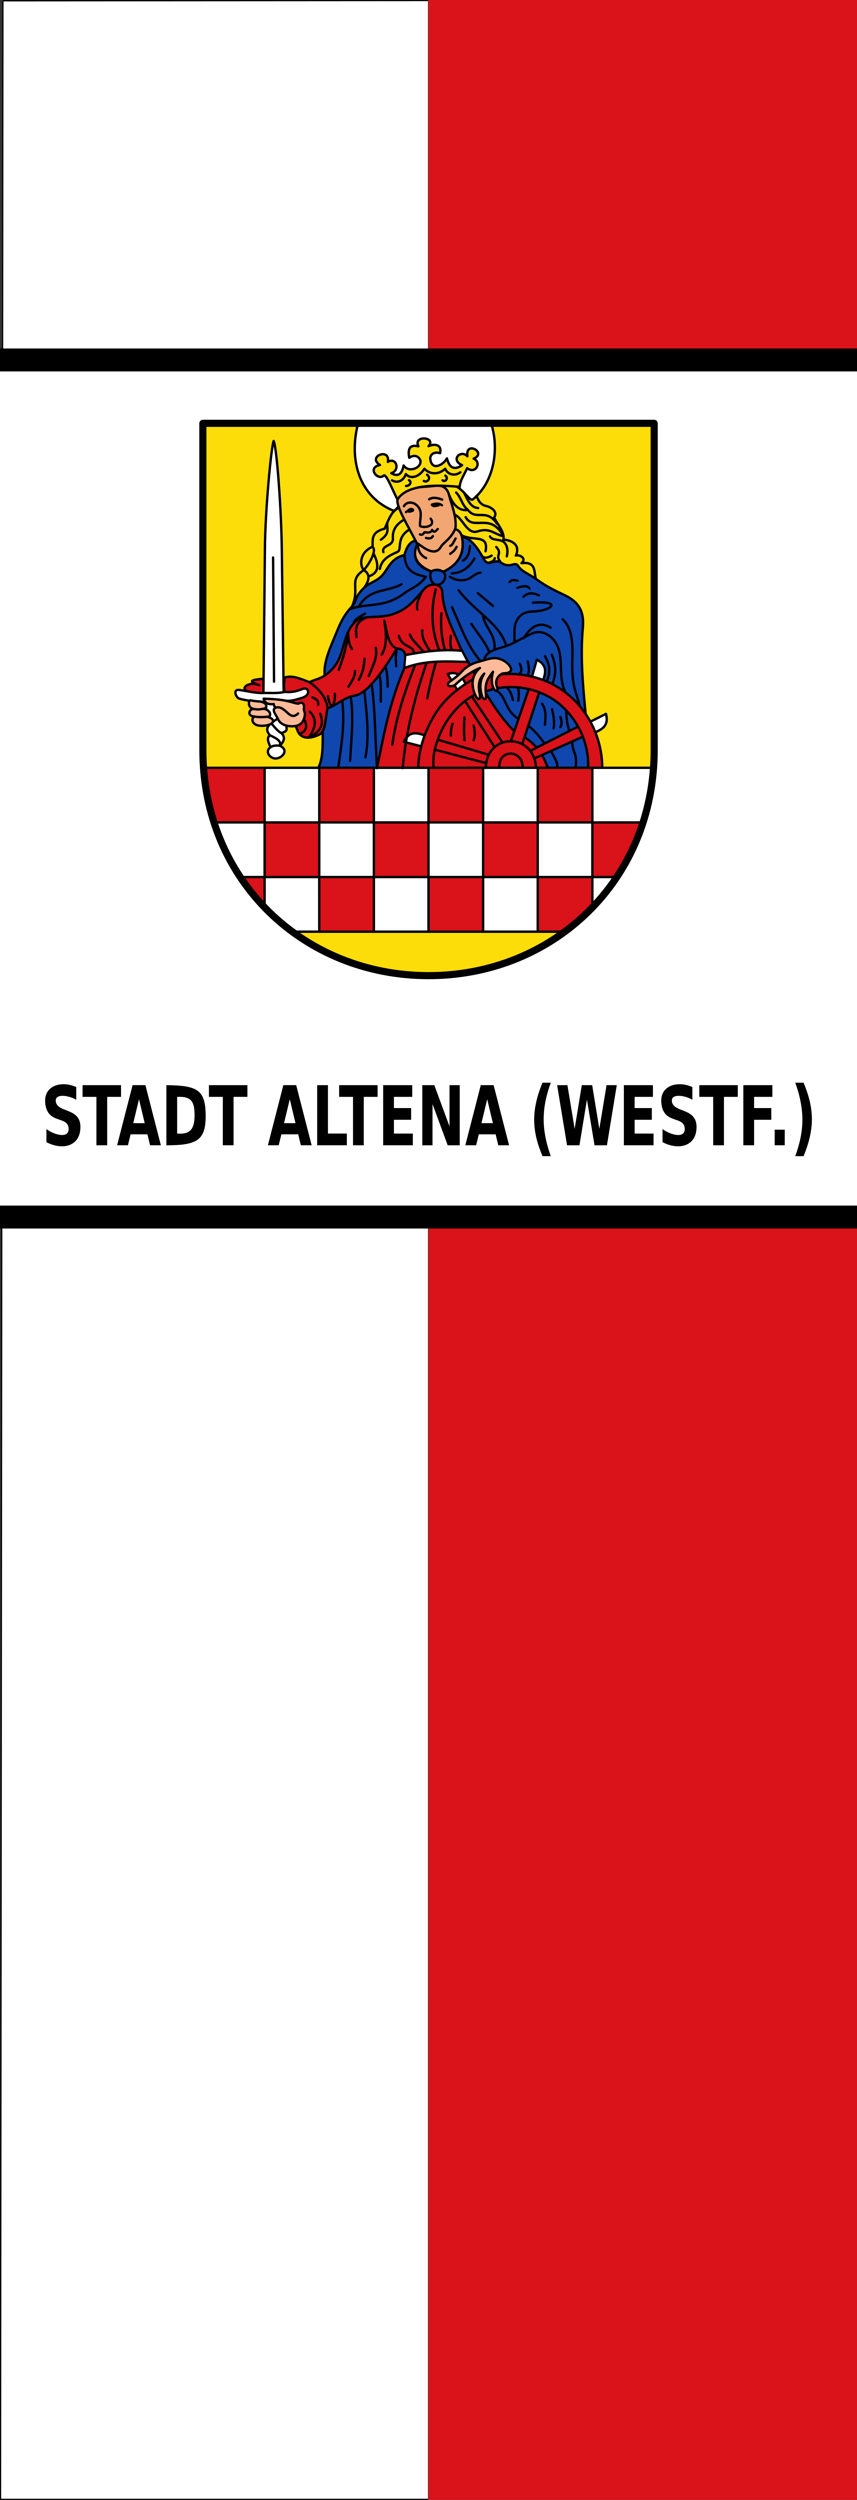
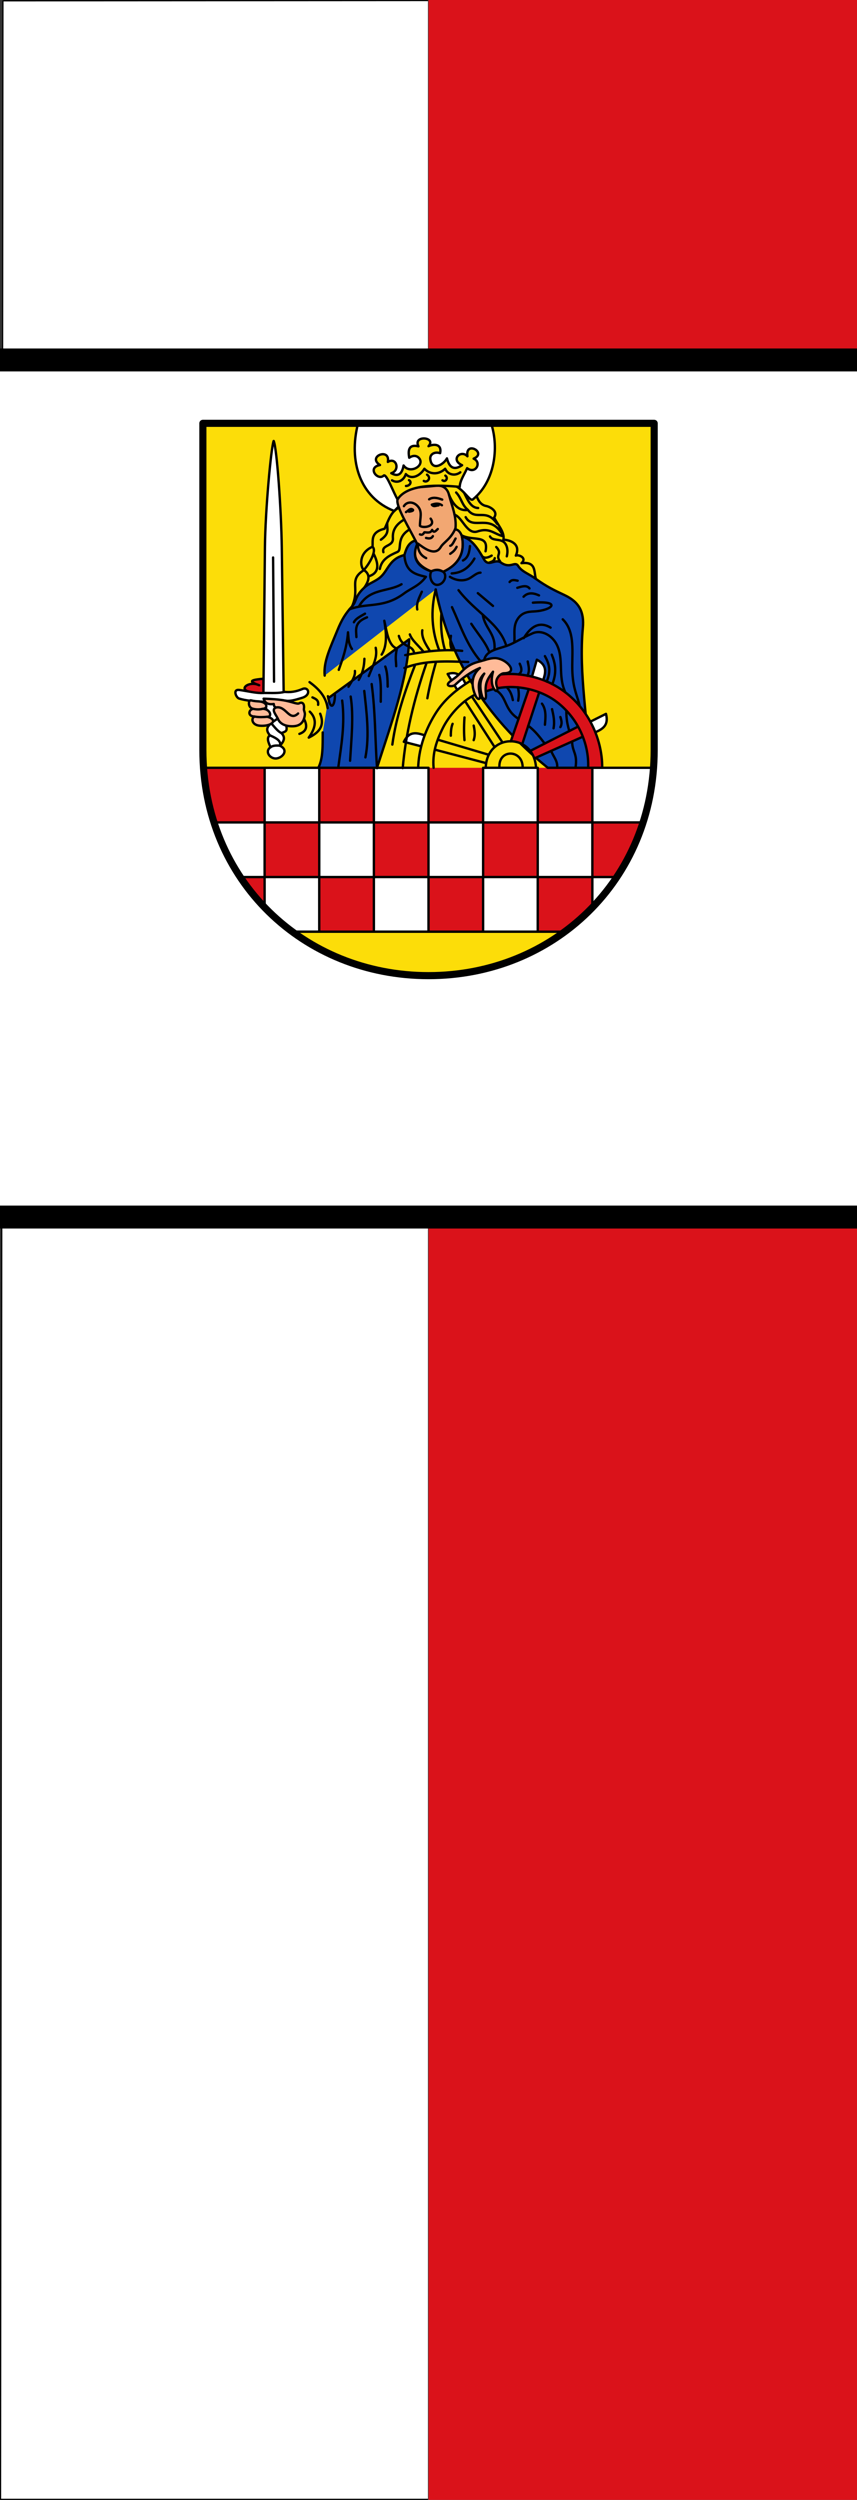
<svg xmlns="http://www.w3.org/2000/svg" width="300" height="875">
  <rect width="100%" height="100%" fill="#333333" stroke="none" />
  <path fill="#fff" stroke="#000" stroke-width=".399" d="M149.8 874.8H.2L1.042.3l148.76-.1" />
  <path fill="#da121a" d="M150 0h150v875H150" color="#000" />
  <path fill="#fff" d="M0 125.99h300v300H0z" />
  <g fill="none" stroke="#000" stroke-width="8.03">
    <path d="M300 125.99H0M300 425.99H0" />
  </g>
  <g fill-rule="evenodd">
    <path fill="#fcdd09" d="M71.02 148.17H229V262.5c0 45.733-35.34 78.993-78.991 78.993-43.653 0-78.991-33.26-78.991-78.993V148.17" />
    <path fill="#da121a" d="M71.02 268.74H229c-2.898 20.767-8.01 40.26-32.844 57.37h-92.71c-16.12-13.509-30.349-28.27-32.428-57.37" />
    <g stroke="#000" stroke-linejoin="round" stroke-width=".831">
      <path fill="#fff" stroke-linecap="round" d="M125.33 148.24c-3.378 13.234.677 25.936 12.685 30.621 3.784-3.843 7.436-8.175 12.648-8.841 3.089-.395 7.704-.874 9.845.708 2.723 2.01 4.171 4.825 5.05 4.055 7.647-6.246 9.125-17.951 6.425-26.388z" />
      <path fill="#f2a772" d="M139.16 174.81c-.674 2.463 4.361 10.423 6.874 15.601-2.403 5.04 1.114 8.091 4.943 9.577 1.596-.683 2.574-.806 4.171.154 5.251-2.403 7.751-6.66 6.565-12.28-.281-1.333-1.397-2.68-2.317-2.472.579-4.388-1.204-8.244-2.24-12.28-.582-2.266-2.317-3.444-4.788-3.089-4.925.708-11.876-.075-13.207 4.789z" />
      <g stroke-linecap="round">
        <path fill="#da121a" d="M92.22 242.55v-4.989c-3.328.342-6.282.634-1.489 2.284-3.576-1.701-7.683 1.52-3.01 2.394 2.276.426 3.159.355 4.501.31z" />
        <g fill="#0f47af">
          <path d="M112.97 256.37c-.037 4.442.171 9.05-1.545 12.369h20.544c5.01-15.577 10.686-30.925 11.276-44.984l-28.27 20.566" />
          <path d="M113.66 236.47c-.486-4.878 1.99-9.805 4.413-15.782 1.568-3.868 2.952-6.06 5.165-8.452 1.725-1.867.809-3.316 4.257-6.532 1.859-1.733 4.117-2.18 5.941-3.948 2.582-2.501 2.969-6.175 8.115-7.483.608-1.942 1.271-4.345 3.861-5.097l.618 1.236c-2.17 5.221.638 8.223 4.943 9.577 1.287-.669 2.722-.698 4.171.154 5.233-2.424 7.713-6.357 6.565-12.28 3.296.508 5.729 4.325 7.646 7.801 1.622 2.941 3.67-.027 5.792 1.081 3.469 2.631 5.04-.534 6.235 1.341 1.294 2.035 3.682 2.711 6.199 4.529 3.748 2.707 6.55 4.03 10.117 5.715 5.13 2.424 6.839 5.956 6.333 11.431-1.48 16.03 1.837 32.913 2.549 48.978h-14.829c-19.632-15.937-33.995-35.788-39.23-62.42" />
        </g>
-         <path fill="#da121a" d="M99.7 237.14c-1.247 6.236 2.141 12.576 4.466 18.61 1.228 3.187 4.659 2.805 7.569 1.39 2.442-1.187 2.082-6.02 2.935-9.268 2.858-.789 6.084-3.917 9.34-4.356 4.807-.648 10.593-9.521 14.911-16.498 4.15.182 2.737 3.904 2.626 6.797-5.521 13.143-7.187 23.735-9.577 34.921h59.778c-2.43-6.78-5.613-9.497-12.05-13.14-6.796-6.811-12.821-18.376-18.536-28.886-2.572-6.356-6.03-12.358-6.333-19.463-.133-3.135-4.221-3.412-6.179-1.236-3.891 4.327-5.983 7.374-11.585 9.114-4.337 1.347-10.17.205-12.357 2.163-4.899 4.384-3.947 11.388-7.569 15.91-3.516 4.389-6 4.228-8.804 5.561-2.78-.975-5.856-2.565-8.637-1.619z" />
      </g>
    </g>
    <g fill="#fff">
-       <path d="M142.28 229.32c6.55-1.484 12.34-1.929 19.09-1.453l1.965 3.856c-7.547.188-14.401-1.081-21.405 1.82z" />
      <path stroke="#000" stroke-linecap="round" stroke-linejoin="round" stroke-width=".831" d="m160.05 241.47-3.347-5.563c3.613-1.117 5.066.974 6.281 3.443" />
    </g>
    <g stroke="#000" stroke-linecap="round" stroke-linejoin="round" stroke-width=".831">
      <g fill="#da121a">
        <path d="m178.81 259.47 6.666-19.334 3.604 1.201-6.268 19.13M185.61 262.84l17.777-9.05 1.42 3.714-17.79 7.97" />
      </g>
      <g fill="#fff">
        <path d="m206.23 252.81 5.898-2.949c1.055 4.02-1.196 5.333-3.714 6.444M186.11 237.23l1.823-6.337c3.676 1.948 3.115 4.491 2.229 7.096" />
      </g>
      <path fill="#da121a" d="M168.76 237.63c7.187-2.907 17.611-2.179 25.667 2.403 11.14 6.335 16.459 18.403 16.383 28.707h-4.915c.327-8.887-3.872-17.749-11.25-23.25-5.57-4.151-15.15-6.795-24.25-3.604" />
      <path fill="#fb9" d="M176.35 235.66c5.553-.053.896-5.252-3.058-5.297-1.849-.021-3.61.715-5.068 1.081-2.525.635-4.466 1.364-6.728 3.779-1.615 1.725-2.67 2.346-3.768 3.168-2.535 1.895.718 2.124 1.529 1.365 2.781-2.599 5.607-4.626 8.738-5.953-3.03 2.592-3.046 6.084-1.693 9.339.795 1.914 2.142 2.294 1.584-.437-.564-2.758-.345-4.975 1.638-6.936-1.846 2.757-1.508 5.433-.765 7.973.279.953 1.641 2.03 1.311-1.092-.39-3.685.771-5.225 2.512-7.537-.612 2.272-.611 4.237.218 5.789 1 1.873 1.582.562 1.201-.382-1.211-3.01 1.393-4.851 2.348-4.861z" />
      <path fill="#fff" d="M95.8 154.35c1.114 2.353 2.666 24.07 2.84 37.4l.655 50.38c2.301.323 4.457-.058 6.553-.964 2.18-.943 3.228 2.15-.181 3.109-2.083.586-4.238 1.467-6.732.797.759 10.49 2.968 10.39-.451 11.513 1.159 1.119 1.403 2.483-.515 4.423 3.303 1.57.87 4.313-1.295 4.471-2.166.158-4.112-2.486-1.966-3.932-.732-1.647-1.494-3.306-.218-4.151-.981-1.19-1.5-2.418-.033-3.812l-1.805-7.914c-3.609-.183-6.628-.418-9.01-1.188-1-.324-2.291-3.343.193-2.982 3.01.438 6.083 1.22 8.382 1.044l.522-50.902c.136-13.296 2.167-35.05 3.058-37.29z" />
      <g fill="#fb9">
        <path d="M96.6 247.64c-1.761.713.058 2.546.618 3.862.816 1.917 2.67 2.719 5.097 2.703 2.08-.014 4.02-.752 4.402-4.02.096-.819-.416-1.513-.338-2.03.326-2.175-.844-2.494-1.632-1.986-.591.381-2.124-.361-4.642-.889-2.381-.5-5.617-.675-7.831-.733.465 1.542 1.646 2.165 3.553 1.854.09.436 0 .897.772 1.236z" />
        <path d="M87.87 245.13c-.932-.262-1.268 2.56.772 2.974-1.642.268-2.081 2.627.463 2.703-1.312.553-.979 2.997 1.854 3.205 1.667.123 2.767-.169 3.244-.348 2.363-.883 1.45-2.31-.656-2.78 1.925.071 1.01-2.838-1.66-2.78 2.103-.064 1.763-2.375-1.158-2.587-.953-.069-1.905-.118-2.858-.386z" />
      </g>
      <g fill="none">
        <path d="M88.65 248.11c1.248.278 2.304.237 3.244 0M89.11 250.81c1.61.285 3.033.197 4.441.077M96.6 247.64c3.552-.774 4.636 5.071 7.762 2.085" />
      </g>
      <path fill="#fff" d="m147.09 261.13-5.73-1.483c1.855-3.724 4.264-3.227 6.891-2.406" />
      <path fill="#fcdd09" d="M139.16 174.81c3.535-5.624 14.638-5.05 21.765-4.397.114-2.287 1.606-4.261 2.598-6.548 2.932 2.282 5.26-2.02 2.287-3.326 4.839-2.061-3.036-6.466-2.183-.832-2.306-2.459-6.082 1.224-1.871 3.118-2.668 1.836-4.435 1.039-5.301-2.391-1.123 2.156-5.228 4.623-5.82.312-.221-1.61 1.315-2.786 3.43-2.131.682-3.079-1.928-3.398-4.053-2.443 2.891-3.238-5.528-3.989-3.534.052-3.872-.936-3.546 2.139-3.222 4 2.314-1.634 3.932.182 3.95 1.351.034 2.279-4.119 3.994-5.924 1.351-.437 2.296-1.433 4.342-4.313 2.702 3.189-.983 1.812-5.77-1.195-3.95.917-5.135-7.4-1.904-2.754 1.091-4.708.874-.699 5.733 1.351 3.638 1.022-.461 3.404 6.081 4.79 8.399z" />
    </g>
  </g>
  <g stroke="#000" stroke-linecap="round" stroke-linejoin="round">
    <path fill="#fff" stroke-miterlimit="10" stroke-width=".831" d="M92.64 268.74v19.12h19.12v-19.12zm19.12 19.12v19.12h19.12v-19.12zm19.12 0H150v-19.12h-19.12zm19.12 0v19.12h19.12v-19.12zm19.12 0h19.12v19.12h19.12v10.81c4.434-3.876 4.59-6.08 8.315-10.81 4.051-6.262 7.558-12.667 9.562-19.12-2.791 8.315-5.723 13.459-9.562 19.12h-8.315v-19.12h18.293l2.494-19.12H207.36v19.12h-19.12v-19.12h-19.12zm0 19.12v19.12h19.12v-19.12zm-19.12 0h-19.12v19.12H150zm-38.25 0H92.63v10.81l10.346 8.315h8.778zm-19.12 0v-19.12H74.753c2.494 5.821 6.318 13.409 9.562 19.12z" />
    <g fill="none" fill-rule="evenodd">
      <path stroke-width="2.494" d="M71.02 148.17H229V262.5c0 45.733-35.34 78.993-78.991 78.993-43.653 0-78.991-33.26-78.991-78.993V148.17" />
      <path stroke-width=".831" d="M102.98 326.11h94.42M71.24 268.74l40.52.003m16.01-53.946c-1.328.803-3.253 1.666-3.884 3.01m19.48-32.488c-4.883 2.879-2.5 7.1-4.215 7.854-2.9 1.277-5.56 2.573-6.184 5.976m1.247-5.872c-.737-2.665 3.54-1.886 3.326-4.885-.169-2.363.671-4.615 3.981-6.566m-8.191 7.086c3.223-2.284 2.089-3.842 2.235-5.613m-6.548 18.449c3.552-1.086 3.842-3.922 1.715-8.06m-3.234 12.01c1.856-2.57 2.152-4.725-.144-6.188 1.76-1.926 4.692-6.716 3.066-8.107m9.254-13.724c-2.883 1.368-3.746 4.696-5.04 7.384-4.942 1.198-4.085 4.04-4.209 6.288-4.959 2.181-4.357 6.997-3.066 8.211-5.483 3.482-1.233 6.141-4.113 12.668m19.911-44.16c1.134.598.356 2-1.039 2.027m7.379-3.95c1.662 1.234-.022 2.956-1.143 2.183m7.544-1.853c1.109.725.152 2.474-.996 1.645m-17.669 0c1.767 1.087 4 .299 4.833-2.183 2.01 2.19 5.058.528 6.496-1.871 1.87 2.01 4.956 2.217 7.275 0 .981 2.181 3.498 2.636 5.301 1.247m8.834 27.647c1.211-6.15-4.382-3.415-8.419-5.613m10.549 7.12c-.831.5-2.131 1.07-2.962.468m4.053.416c-.17 1.185-1.526 1.351-2.078 1.646m2.597-5.544c2.303 2.452-.479 2.736 1.351 5.04m-3.534-8.731c.748 1.491 2.996.85 4.537 1.756 1.216.715 1.971 2.727 1.336 5.208m-10.556-21.11c.643 1.912 1.755 3.189 3.267 3.475 1.523.288 4.375 1.942 2.872 4.02.935 2.217 3.836 5.108 3.227 7.79 2.058.057 6.265 1.291 4.36 5.566.907-.478 4.059.789 1.975 2.65 5.263-.627 4.288 3.02 5.04 5.489m-28.463-22.445c2.733.845 4.327 7.104 8.07 5.84 4.281-1.447 5.822 1.01 9.03 1.703-4.483-8.533-10.541-1.783-13.215-6.697m.728-2.598c3.043 4.054 6.425-.772 10.261 4.938m-11.554-10.92c1.251 2.528 2.363 5.315 4.938 5.384m-7.699-5.43c1.93 2.07 1.947 4.336 4.127 6.102-2.771.45-5.05-1.322-6.65-5.379m-15.04 6.137c.962-.595 1.279-1.257 2.079-1.039 1.052.467-.194.811-1.039.883m11.537-2.235c-1.178-.835-2.356-.605-3.534-.208.676.952 1.611.227 2.339.26m-3.274-2.131c1.208-.836 2.814-.577 4.573.104m-13.408 2.287c1-1.673 3.385-1.751 4.989.208 1.52 1.857.634 3.863.624 6.652.893.96 5.838.349 3.742-2.495m2.494 3.638c-.658.619-1.317 1.551-1.975.312-.598 1.286-1.715.844-2.702.832-.367.51-.66 1.15-1.559.728m2.131 1.247c.853.212 1.812.4 2.391-.624m6.08 6.184c.745-.566 1.49-.951 2.235-2.443m-2.235-.364c.726-.135 1.274-1.508 1.871-2.546m-10.29 6.86c-2.158-1.027-2.967-2.872-2.91-5.093 2.037 1.432 5.976 4.691 8.02 1.207.95-1.618 3.662-2.891 5.161-6.605m-8.477 15.12c-.99 1.938.229 4.538 1.791 4.716 2.338.268 4.128-3.085 2.379-4.562m-29.508 12.157c3.579-6.454 10.169-5.03 14.915-7.795m1-10.232c.403 6.114 4.02 6.775 7.523 7.633-2.302 3.161-5.07 3.91-7.639 5.821-7.183 5.342-12.839 3.131-19.13 5.565m39.76-17.1c1.85-.989 2.23-2.96 2.442-5.04m-6.392 9.562c3.502-.171 6.112-1.977 7.951-5.197m-8.575 6.392c1.992 1.218 4.25 1.568 6.207.825 1.622-.615 2.957-2.257 4.499-2.28m-7.691 6.132c5.943 7.776 14.415 11.566 16.734 19.54m-9.978-18.501 5.301 4.469m5.82-8.367c.839-1.022 1.835-.639 2.806-.468m-.104 2.495c1.641-.505 3.295-1.042 4.261.208m-2.079 2.91c1.803-1.888 4.097-1.053 5.405-.468m-8.627 16.37c.21-2.581-.446-5.31.935-7.743 1.563-2.753 3.94-2.913 5.924-3.01 6.472-.33 9.86-3.83-.364-3.066m6.184 8.731c-3.808-2.281-6.844-.534-9.406 3.69m-14.343-8.263c.737 4.93 4.612 6.616 4.105 12.265m-8.107-9.04c2.113 3.257 4.987 6.513 6.236 9.77m-12.992-15.591c2.984 6.453 5.109 13.25 10.01 18.938m13.69.862c.601 1.278 1.059 2.804-.348 3.714m3.154-4.494c.297 1.595.791 3.145-.107 5.01m8.526-7.396c1.2 2.899 1.876 6.05.194 10.318m-23.857-8.369c.608-3.265 4.221-3.794 7.709-4.964 2.657-.891 4.835-2.483 9.146-4.417 3.282-1.473 6.921.727 8.523 3.846 2.613 5.087.358 10.712 2.953 16.614m-.822-25.397c4.05 3.981 3.358 10.234 3.326 16.214-.039 7.268 1.488 9.765 2.522 13.707m-9.897 16.13c.692 1.971 2.382 3.515 2.074 5.914m-10.09-14.723c2.568 1.989 4.119 4.123 5.749 6.246m9.594-.721c.064 3.804 1.951 4.104 1.188 9.198m-3.206-19.979c-.032 3.02.387 4.875 1.035 7.12m-3.13-4.915c.4 1.178.691 2.356 0 3.534m-2.91-6.288c.478 2.148.985 4.287.52 6.704m-4.053-8.627c1.529 2.096 1.265 4.744 1.039 7.38m-9.458-13.1c.497 2.114.279 3.369.104 4.677m-3.95-4.677c.78.966 1.568 1.885 2.079 4.469m-5.613-3.262c3.653 2.537 2.519 6.569 7.598 9.853m9.24-21.974c1.256 2.347 2.357 4.786.623 8.9m-56.51-5.249c.715 1.85.824 4.568.837 7.02m-2.942-4.1c.745 2.701.504 6.141.517 9.392m-3.178-6.19c1.296 9.674 1.209 19.605 1.874 29.446m-4.467-27.03c.736 6.873 1.927 15.482.405 23.25m-5.16-21.289c1.095 6.851.238 14.845-.205 22.465m-2.771-21.06c1.06 8.326-.344 15.871-1.345 23.26m51.598.306c.356-12.404 16.937-12.419 17.603-.05m-12.805 0c-.506-6.694 8.253-6.527 8.128 0m-7.02-8.806-10.661-15.997m7.878 17.588-10.37-16.14m-10.586 17.01 17.992 4.731m-16.804-8.166 17.721 5.238m-19.327 4.549c-.45-4.935.941-9.387 3.369-14.173 1.65-3.253 5.688-8.717 11.16-11.421m-19.934 25.594c.197-6.125 2.05-12.459 5.932-18.77 3.079-5.01 7.355-8.676 13.287-12.227m.217 16.238c.369 1.698.599 3.395 0 5.093m-3.222-7.955c-.234 3.464-.155 6.05 0 7.955m-4.157-5.717c-.392.927-.624 2.252-.624 4.158m-8.211-13.1c.545-3.219 1.53-7.407 3.055-12.782m-11.681 37.22c.992-11.61 3.868-23.952 8.387-36.934m-12.02 28.705c1.282-9.441 4.386-18.731 8-27.977m-3.781 1.163c7.445-2.82 14.889-2.308 22.334-2.1m-22.06-2.403c6.575-1.242 13.179-2.186 19.948-1.49m-38.579-.661c-1.308-1.945-1.179-3.889-1.381-5.834-.432 5.572-2.02 9.72-3.23 13.14m6.17-11.464c-.076-2.513-.905-5.147 3.716-6.909m17.59-2.758c-.415-2.203.697-4.187 1.598-6.202m10.187 15.418c-.359 2.407-.278 4.02.538 5.05m-3.855-12.901c-.383 4.218.075 9.07 1.255 12.898m-3.263-21.281c-1.87 7.52-1.391 14.631 1.246 21.366m-5.938-7.07c-.524 3.06 2.35 6.449 2.66 7.352m-7.03-5.897c.809 2.221 3.02 3.8 4.844 6.166m-8.69-5.646c1.234 4.397 4.93 2.887 5.364 6.157m-11.392.391c1.962-3.01 1.691-7.29.935-11.849.918 4.04 1.428 8.68 4.403 9.731-.701 3.295-.248 4.283-.245 6.171m-7.172-6.444c.784 3.444-1.193 6.637-2.416 9.899m-1.534-6.05c-.075 2.464-.542 4.928-1.982 7.392m-1.344-3.131c.198 1.845-1.135 3.691-2.251 5.536m-7.202 3.307c1.203 6.514 2.727 1.949 2.408-.874m-10.785 8.806c1.308 2.487 1.012 4.333-1.597 5.253m7.268-7.06c1.819 4.492-.715 6.751-4 8.366 2.565-3.594 2.911-6.57.366-9.09m.935-4.989c1.071.512 2.233.947 1.975 2.598m-3-7.943c2.762 2.048 5.724 4.724 6.333 9.114m-19.09-52.735.328 43.47m-3.69 3.935c2.631-.009 5.554.177 7.37-.376m-4.02 10.456 1.653-1.123m-2.729 5.894c2.031.914 4.01 1.844 3.48 3.612-1.326-.119-2.514-.066-3.261.538m.307-8.283c1.156 1.344 2.313 2.817 3.469 3.322" />
    </g>
  </g>
-   <path d="M28.898 379.82h13.469v4.102h-4.845v16.943h-3.769v-16.943h-4.855v-4.102M51.608 397.03h-5.893l-.93 3.834h-3.788l5.413-21.05h4.493l5.413 21.05h-3.788l-.92-3.834m-4.953-3.905h4l-1.997-8.373-2.01 8.373M62.01 383.93v12.841c4.748.374 6.108-1.803 6.098-6.442-.009-4.638-1.04-6.657-6.098-6.4m-3.769-4.102c10.898.091 13.667 1.663 13.753 10.501.087 8.839-3.049 10.544-13.753 10.544zM73.14 379.82h13.469v4.102h-4.845v16.943h-3.769v-16.943H73.14v-4.102M104.39 397.03h-5.893l-.93 3.834h-3.788l5.413-21.05h4.493l5.413 21.05h-3.788l-.92-3.834m-4.953-3.905h4l-1.997-8.373-2.01 8.373M111.03 379.82h3.769v16.943h6.617v4.102H111.03v-21.05M118.72 379.82h13.469v4.102h-4.845v16.943h-3.769v-16.943h-4.855v-4.102M134.13 379.82h10.171v4.102h-6.402v3.919h6.02v4.102h-6.02v4.821h6.617v4.102H134.13v-21.05M147.83 379.82h4.209l5.315 14.434V379.82h3.573v21.05h-4.209l-5.315-14.434v14.434h-3.573v-21.05M173.5 397.03h-5.893l-.93 3.834h-3.788l5.413-21.05h4.493l5.413 21.05h-3.788l-.92-3.834m-4.953-3.905h4l-1.997-8.373-2.01 8.373M192.82 404.67h-2.907c-1.79-4.184-2.938-8.43-2.927-12.841.011-4.411 1.287-9.03 2.927-12.87h2.907c-1.561 4.24-2.516 8.466-2.506 12.841.001 4.375 1.05 8.967 2.506 12.87M195.02 379.82h3.612l2.526 15.294 2.506-15.294h3.632l2.506 15.294 2.526-15.294h3.583l-3.446 21.05h-4.346l-2.653-15.999-2.623 15.999h-4.346l-3.475-21.05M218.39 379.82h10.171v4.102h-6.402v3.919h6.02v4.102h-6.02v4.821h6.617v4.102H218.39v-21.05M244.8 379.82h13.469v4.102h-4.845v16.943h-3.769v-16.943H244.8v-4.102M260.21 379.82h10.171v4.102h-6.402v3.919h6.02v4.102h-6.02v8.923h-3.769v-21.05M271.18 395.41h3.524v5.455h-3.524v-5.455M278.38 404.67c1.56-4.25 2.52-8.495 2.506-12.87-.014-4.374-1.058-8.946-2.506-12.841h2.907c1.781 4.198 2.936 8.455 2.927 12.87-.009 4.415-1.297 9.02-2.927 12.841zM26.692 380.49v4.454c-2.367-1.489-7.634-2.424-7.156.634.629 4.02 8.573 2.055 8.615 8.824.042 6.781-6.175 8.376-11.904 5.371v-4.581c2.362 1.846 7.886 3.639 7.772-.127-.143-4.708-7.537-1.31-8.199-9.09-.529-6.224 5.941-7.765 10.872-5.483M242.37 380.49v4.454c-2.367-1.489-7.634-2.424-7.156.634.629 4.02 8.573 2.055 8.615 8.824.042 6.781-6.175 8.376-11.904 5.371v-4.581c2.362 1.846 7.886 3.639 7.772-.127-.143-4.708-7.537-1.31-8.199-9.09-.529-6.224 5.941-7.765 10.872-5.483" />
</svg>